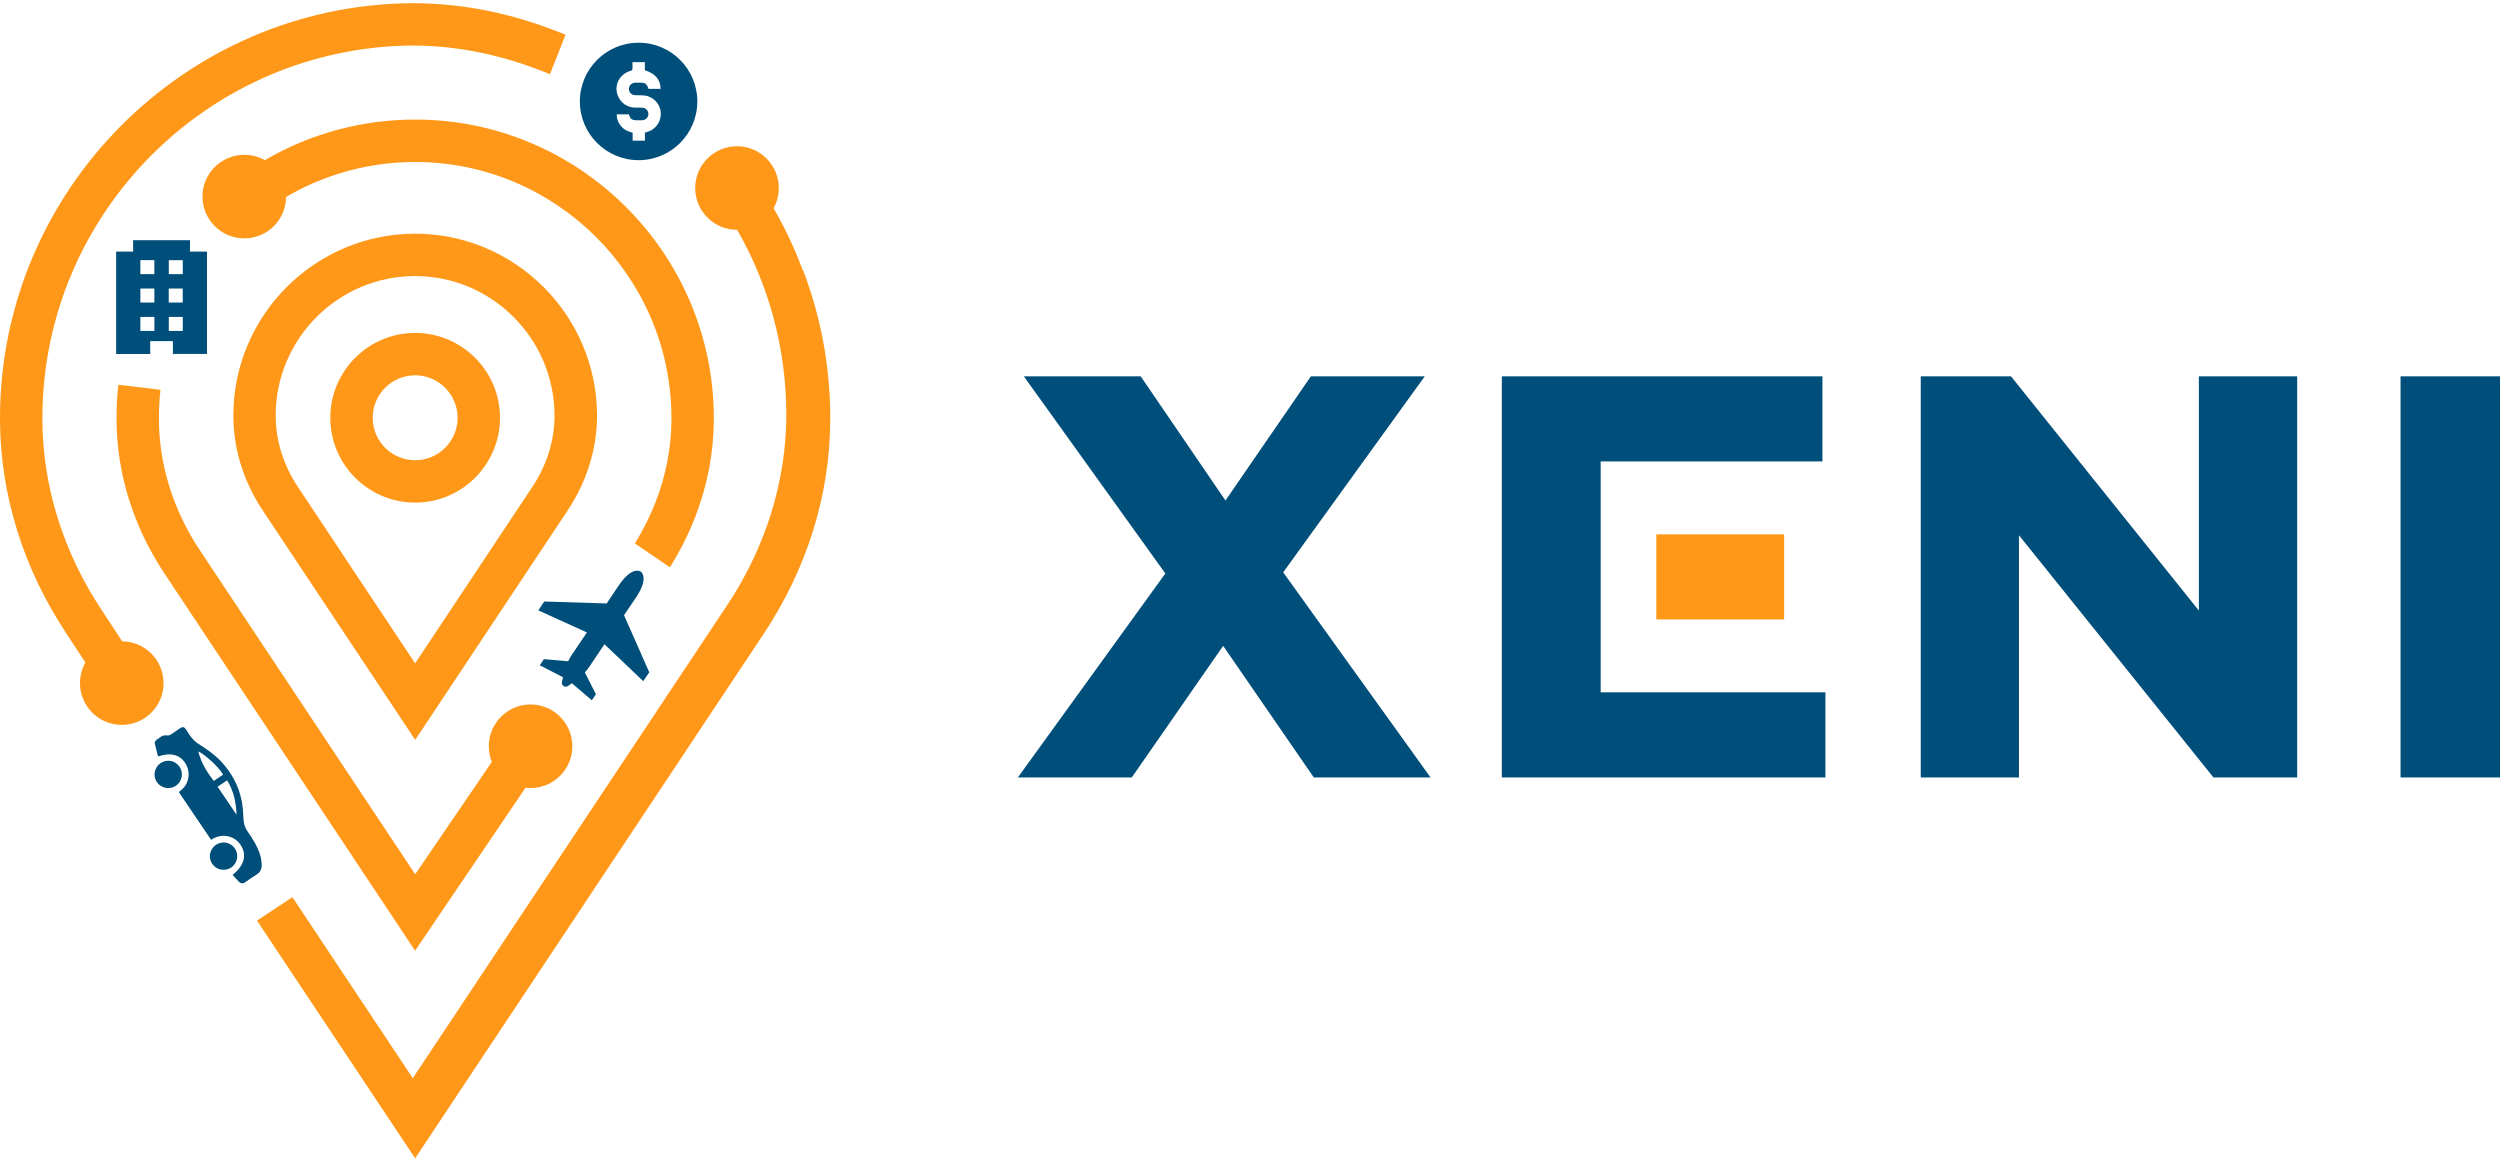
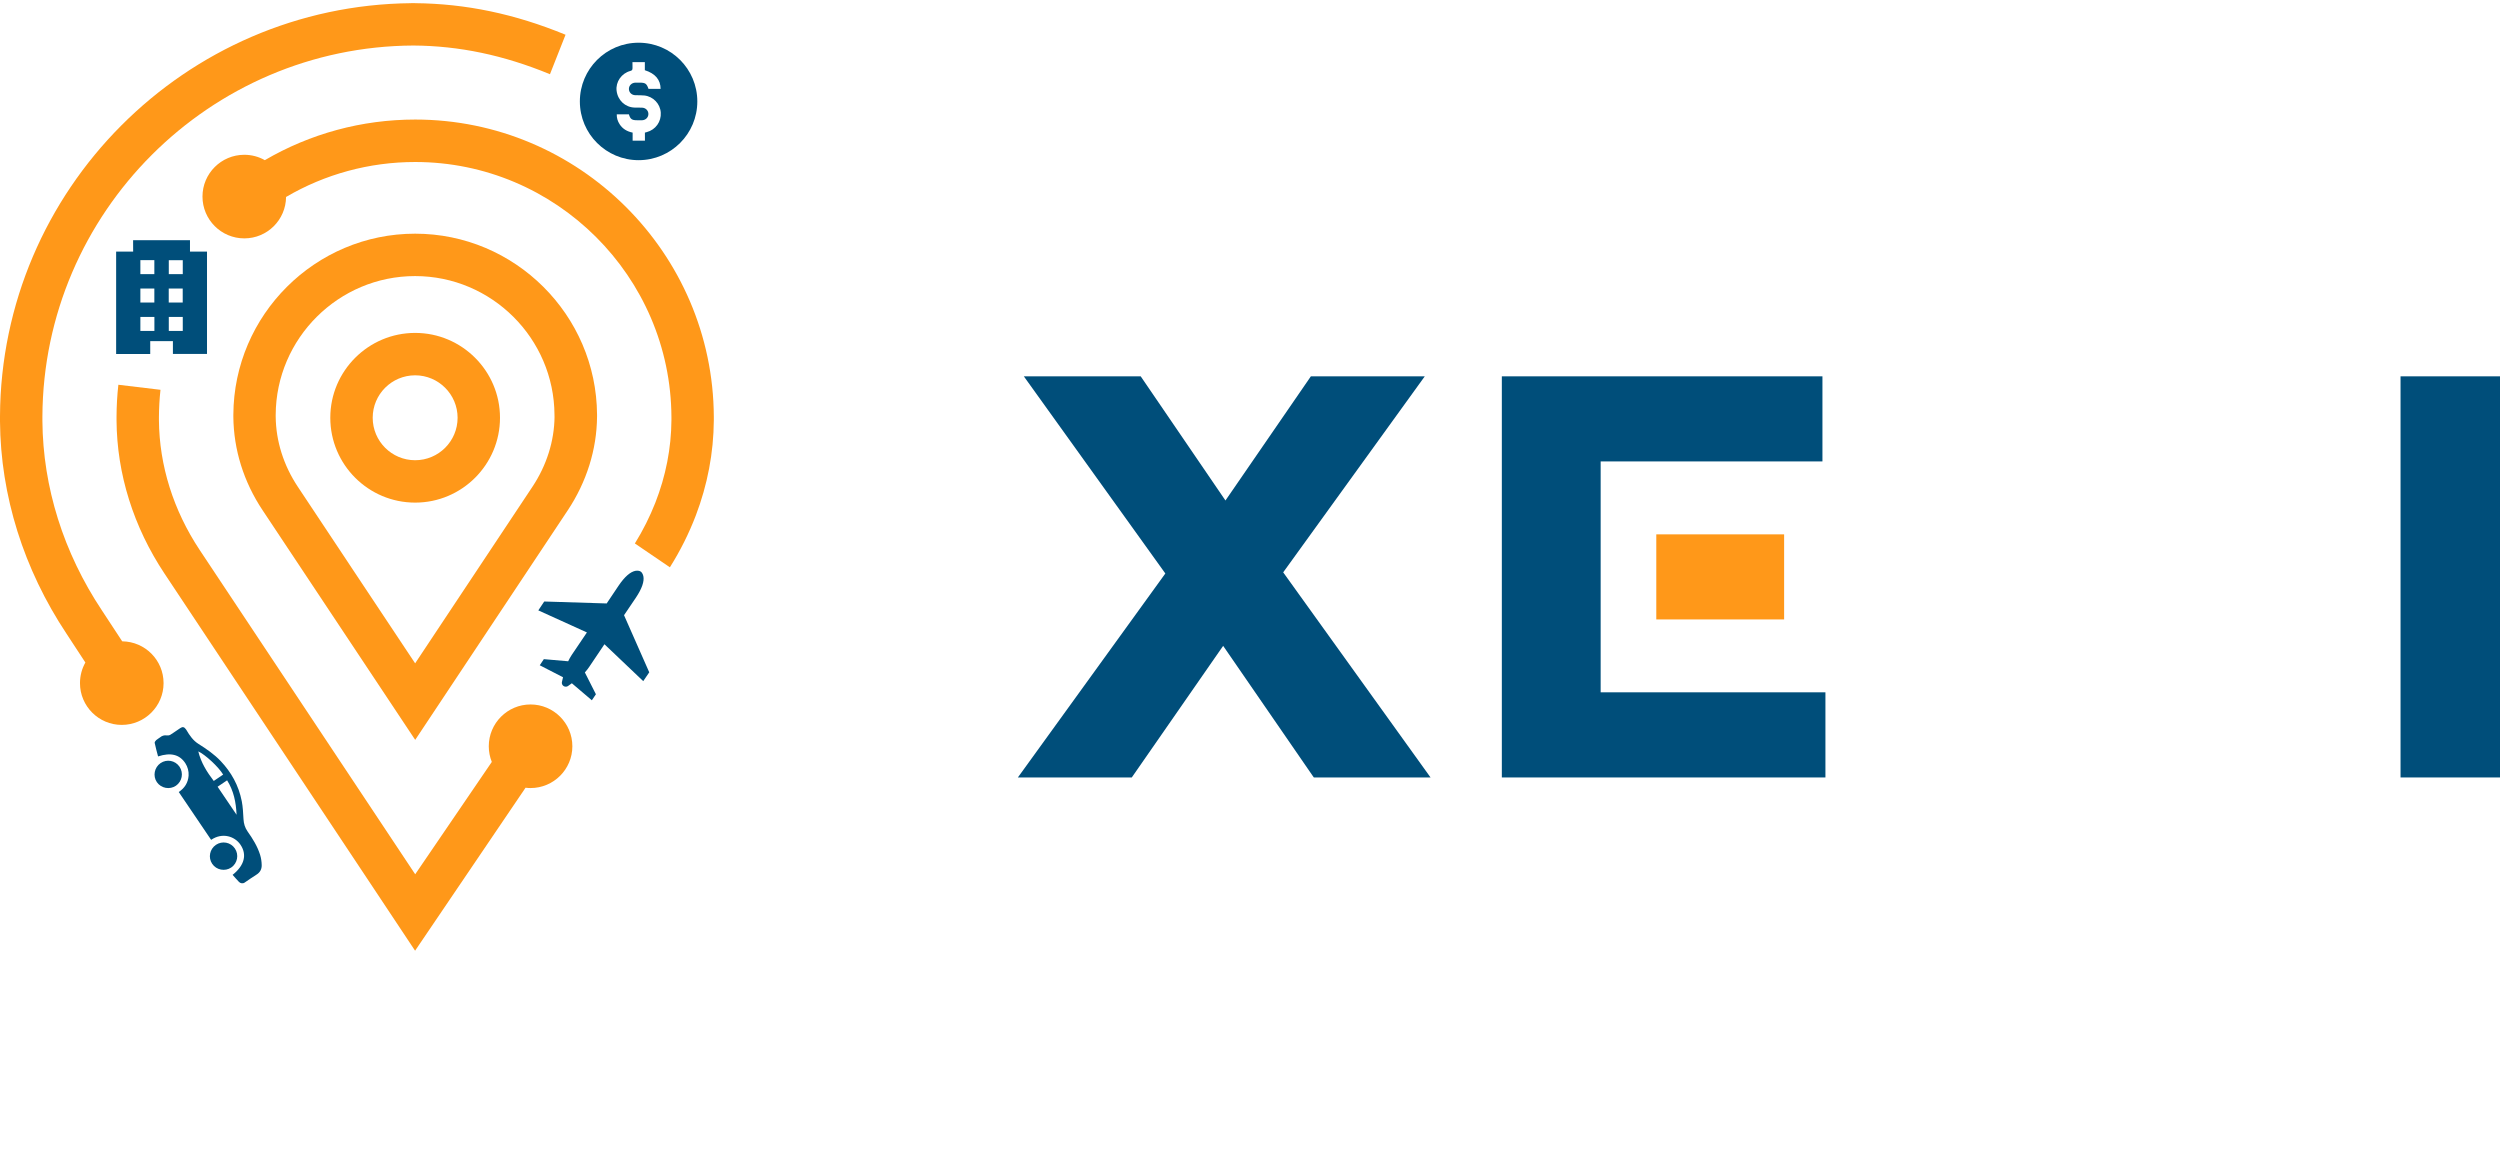
<svg xmlns="http://www.w3.org/2000/svg" width="176" height="82" viewBox="0 0 176 82" fill="none">
  <path d="M29.226 16.451C22.2 16.451 16.46 22.167 16.428 29.197V29.346C16.448 31.649 17.154 33.924 18.489 35.925L21.901 41.059L22.333 41.709L29.23 52.087L39.971 35.925C41.298 33.924 42.012 31.649 42.032 29.346V29.189C41.992 22.171 36.248 16.451 29.226 16.451ZM39.04 29.326C39.024 31.048 38.487 32.758 37.479 34.275L29.226 46.698L24.814 40.063L24.382 39.41L20.97 34.275C19.961 32.758 19.425 31.048 19.409 29.326V29.205C19.433 23.816 23.834 19.436 29.222 19.436C34.607 19.436 39.011 23.816 39.036 29.209V29.326H39.04Z" fill="#FF9819" />
  <path d="M29.227 35.384C25.931 35.384 23.253 32.706 23.253 29.411C23.253 26.115 25.935 23.437 29.227 23.437C32.518 23.437 35.2 26.119 35.2 29.411C35.2 32.702 32.522 35.384 29.227 35.384ZM29.227 26.422C27.577 26.422 26.238 27.761 26.238 29.411C26.238 31.061 27.577 32.4 29.227 32.4C30.876 32.4 32.215 31.061 32.215 29.411C32.215 27.765 30.872 26.422 29.227 26.422Z" fill="#FF9819" />
  <path d="M47.16 39.938C47.894 38.772 48.503 37.55 48.983 36.296C49.806 34.138 50.237 31.879 50.253 29.6V29.342C50.201 17.802 40.767 8.416 29.231 8.416C25.468 8.416 21.829 9.413 18.643 11.276C18.22 11.034 17.723 10.897 17.199 10.897C15.574 10.897 14.255 12.216 14.255 13.837C14.255 15.463 15.574 16.782 17.199 16.782C18.817 16.782 20.123 15.479 20.139 13.866C22.874 12.264 25.996 11.405 29.231 11.405C39.129 11.405 47.224 19.46 47.269 29.362V29.584C47.256 31.556 46.869 33.521 46.135 35.392C45.748 36.376 45.268 37.336 44.695 38.26L47.16 39.938Z" fill="#FF9819" />
  <path d="M38.717 5.225C35.45 3.878 32.316 3.225 29.101 3.205C14.754 3.273 3.053 14.958 2.985 29.321V29.64C3.021 34.291 4.465 38.897 7.171 42.967L8.603 45.149C10.217 45.169 11.515 46.476 11.515 48.093C11.515 49.715 10.197 51.033 8.571 51.033C6.95 51.033 5.631 49.715 5.631 48.093C5.631 47.565 5.768 47.069 6.01 46.641L4.687 44.62C1.662 40.066 0.04 34.896 0 29.664V29.305C0.073 13.365 13.028 0.377 28.94 0.224V0.22H29.226V0.224C32.788 0.256 36.237 0.974 39.814 2.446L38.717 5.225Z" fill="#FF9819" />
  <path d="M11.298 27.442C11.229 28.075 11.193 28.713 11.189 29.358V29.584C11.213 32.766 12.205 35.928 14.061 38.724L29.23 61.549L34.623 53.639C34.486 53.301 34.41 52.925 34.41 52.538C34.41 50.913 35.728 49.594 37.35 49.594C38.975 49.594 40.294 50.913 40.294 52.538C40.294 54.16 38.975 55.479 37.35 55.479C37.229 55.479 37.116 55.471 36.999 55.455L29.222 66.93L11.576 40.373C9.398 37.094 8.228 33.367 8.204 29.596V29.342C8.208 28.584 8.248 27.829 8.333 27.087L11.298 27.442Z" fill="#FF9819" />
-   <path d="M58.453 29.309C58.453 29.43 58.453 29.547 58.449 29.668C58.413 34.895 56.791 40.066 53.766 44.62L29.227 81.546L18.094 64.812L20.583 63.158L29.061 75.904L51.193 42.603C53.879 38.558 55.319 33.976 55.355 29.354V29.039C55.331 24.517 54.137 20.077 51.895 16.18H51.883C50.261 16.18 48.942 14.861 48.942 13.236C48.942 11.614 50.261 10.295 51.883 10.295C53.508 10.295 54.827 11.614 54.827 13.236C54.827 13.752 54.698 14.236 54.46 14.656C55.271 16.055 55.956 17.515 56.513 19.024L56.537 19.016C57.788 22.303 58.433 25.764 58.453 29.309Z" fill="#FF9819" />
  <path d="M112.686 43.508V48.739H128.51V54.733H105.729V26.494H128.3V32.484H112.686V37.518V43.508Z" fill="#004E7A" />
-   <path d="M154.8 26.494H161.721V54.733H155.824L155.744 54.628L142.135 37.683V54.733H135.221V26.494H141.574L154.8 42.983V26.494Z" fill="#004E7A" />
  <path d="M90.337 40.293L100.711 54.733H92.495L92.402 54.603L86.11 45.468L79.677 54.733H71.658L82.04 40.373L72.078 26.494H80.306L86.272 35.235L92.285 26.494H100.304L90.337 40.293Z" fill="#004E7A" />
  <path d="M176 26.494H168.998V54.733H176V26.494Z" fill="#004E7A" />
  <path d="M125.602 37.619H116.603V43.608H125.602V37.619Z" fill="#FF9819" />
  <path d="M45.401 9.336C45.457 9.32 45.493 9.308 45.534 9.3C46.155 9.134 46.562 8.565 46.518 7.924C46.477 7.307 45.989 6.791 45.36 6.722C45.146 6.698 44.933 6.71 44.719 6.702C44.469 6.694 44.279 6.508 44.275 6.266C44.271 6.028 44.469 5.827 44.723 5.819C44.824 5.815 44.929 5.819 45.029 5.819C45.433 5.819 45.522 5.879 45.655 6.258C45.792 6.258 45.933 6.258 46.074 6.258C46.219 6.258 46.364 6.258 46.506 6.258C46.506 5.617 46.127 5.173 45.397 4.943C45.397 4.758 45.397 4.568 45.397 4.375C45.098 4.375 44.816 4.375 44.525 4.375L44.529 4.79C44.525 4.927 44.497 4.96 44.372 4.996C43.751 5.161 43.335 5.77 43.408 6.383C43.489 7.061 44.005 7.549 44.67 7.573C44.852 7.581 45.029 7.569 45.211 7.581C45.461 7.593 45.647 7.787 45.647 8.025C45.647 8.263 45.461 8.452 45.211 8.465C45.09 8.473 44.969 8.465 44.844 8.465C44.485 8.465 44.372 8.384 44.275 8.049C43.993 8.049 43.706 8.049 43.42 8.049C43.412 8.307 43.485 8.529 43.614 8.735C43.827 9.07 44.138 9.255 44.537 9.336C44.537 9.529 44.537 9.719 44.537 9.905H45.404C45.401 9.711 45.401 9.525 45.401 9.336ZM40.822 7.142C40.822 4.859 42.674 3.007 44.957 3.007C47.24 3.007 49.091 4.859 49.091 7.142C49.091 9.425 47.24 11.276 44.957 11.276C42.674 11.276 40.822 9.425 40.822 7.142Z" fill="#004E7A" />
  <path d="M9.37 16.911C10.705 16.911 12.04 16.911 13.375 16.911C13.375 17.177 13.375 17.439 13.375 17.714C13.778 17.714 14.174 17.714 14.573 17.714C14.573 20.122 14.573 22.518 14.573 24.918C13.77 24.918 12.976 24.918 12.173 24.918C12.173 24.651 12.173 24.28 12.173 24.018C11.64 24.018 11.112 24.018 10.576 24.018C10.576 24.284 10.576 24.655 10.576 24.922C9.769 24.922 8.974 24.922 8.176 24.922C8.176 22.518 8.176 20.118 8.176 17.714C8.579 17.714 8.97 17.714 9.374 17.714C9.37 17.439 9.37 17.177 9.37 16.911ZM10.866 20.311C10.535 20.311 10.209 20.311 9.882 20.311C9.882 20.642 9.882 20.969 9.882 21.296C10.213 21.296 10.539 21.296 10.866 21.296C10.866 20.965 10.866 20.642 10.866 20.311ZM12.863 21.299C12.863 20.965 12.863 20.638 12.863 20.311C12.532 20.311 12.209 20.311 11.879 20.311C11.879 20.642 11.879 20.969 11.879 21.299C12.209 21.299 12.532 21.299 12.863 21.299ZM9.882 18.315C9.882 18.642 9.882 18.968 9.882 19.299C10.213 19.299 10.535 19.299 10.866 19.299C10.866 18.968 10.866 18.642 10.866 18.315C10.535 18.315 10.213 18.315 9.882 18.315ZM12.867 18.319C12.528 18.319 12.205 18.319 11.883 18.319C11.883 18.65 11.883 18.976 11.883 19.299C12.217 19.299 12.54 19.299 12.867 19.299C12.867 18.968 12.867 18.645 12.867 18.319ZM9.882 23.296C10.213 23.296 10.539 23.296 10.87 23.296C10.87 22.965 10.87 22.639 10.87 22.312C10.539 22.312 10.213 22.312 9.882 22.312C9.882 22.639 9.882 22.961 9.882 23.296ZM12.867 23.296C12.867 22.961 12.867 22.635 12.867 22.312C12.536 22.312 12.209 22.312 11.883 22.312C11.883 22.643 11.883 22.969 11.883 23.296C12.209 23.296 12.532 23.296 12.867 23.296Z" fill="#004E7A" />
  <path d="M37.898 42.971L38.314 42.346L42.71 42.483L43.545 41.237C43.973 40.603 44.376 40.252 44.743 40.184C44.788 40.176 44.824 40.176 44.86 40.176C45.014 40.176 45.098 40.232 45.106 40.24C45.118 40.244 45.243 40.333 45.292 40.559C45.368 40.93 45.195 41.43 44.772 42.068L43.932 43.31L45.707 47.331L45.284 47.952L42.553 45.355L41.484 46.944C41.387 47.081 41.291 47.218 41.174 47.339L41.952 48.876L41.666 49.3L40.258 48.102L40 48.287C39.923 48.352 39.786 48.368 39.677 48.299C39.576 48.235 39.528 48.106 39.564 47.993L39.637 47.678L37.999 46.835L38.286 46.404L40 46.553C40.068 46.404 40.153 46.258 40.246 46.113L41.319 44.524L37.898 42.971Z" fill="#004E7A" />
  <path d="M16.375 61.59C17.214 60.924 17.404 60.162 16.924 59.46C16.537 58.891 15.674 58.577 14.863 59.125L12.584 55.757C12.991 55.487 13.241 55.112 13.278 54.604C13.298 54.297 13.213 53.986 13.048 53.732C12.648 53.119 12.023 52.958 11.128 53.252C11.047 52.934 10.954 52.619 10.89 52.3C10.878 52.244 10.946 52.151 10.999 52.103C11.075 52.03 11.18 51.986 11.265 51.913C11.406 51.796 11.555 51.748 11.733 51.772C11.809 51.784 11.926 51.772 11.991 51.728C12.229 51.578 12.455 51.417 12.689 51.26C12.858 51.147 12.967 51.171 13.088 51.34C13.1 51.357 13.112 51.377 13.124 51.393C13.35 51.78 13.6 52.139 13.975 52.373C14.536 52.724 15.085 53.103 15.54 53.583C16.274 54.358 16.799 55.277 17.021 56.407C17.101 56.818 17.117 57.245 17.142 57.669C17.162 57.988 17.242 58.266 17.428 58.532C17.791 59.044 18.122 59.577 18.311 60.178C18.384 60.412 18.42 60.666 18.424 60.912C18.428 61.19 18.311 61.42 18.053 61.577C17.767 61.751 17.501 61.949 17.222 62.134C17.097 62.219 16.928 62.194 16.823 62.086C16.674 61.932 16.529 61.763 16.375 61.59ZM15.71 54.531C15.383 53.982 14.439 53.119 13.959 52.897C14.149 53.684 14.564 54.345 15.048 54.979C15.266 54.834 15.496 54.68 15.71 54.531ZM15.319 55.386C15.762 56.039 16.198 56.685 16.654 57.358C16.617 56.475 16.448 55.664 15.988 54.934C15.766 55.084 15.54 55.241 15.319 55.386Z" fill="#004E7A" />
  <path d="M15.202 59.476C15.646 59.178 16.238 59.291 16.537 59.734C16.835 60.174 16.718 60.775 16.279 61.073C15.839 61.368 15.234 61.251 14.94 60.815C14.641 60.376 14.762 59.775 15.202 59.476Z" fill="#004E7A" />
  <path d="M11.302 53.724C11.745 53.422 12.334 53.535 12.637 53.974C12.935 54.414 12.826 55.011 12.387 55.314C11.951 55.612 11.346 55.499 11.044 55.064C10.749 54.632 10.862 54.027 11.302 53.724Z" fill="#004E7A" />
</svg>